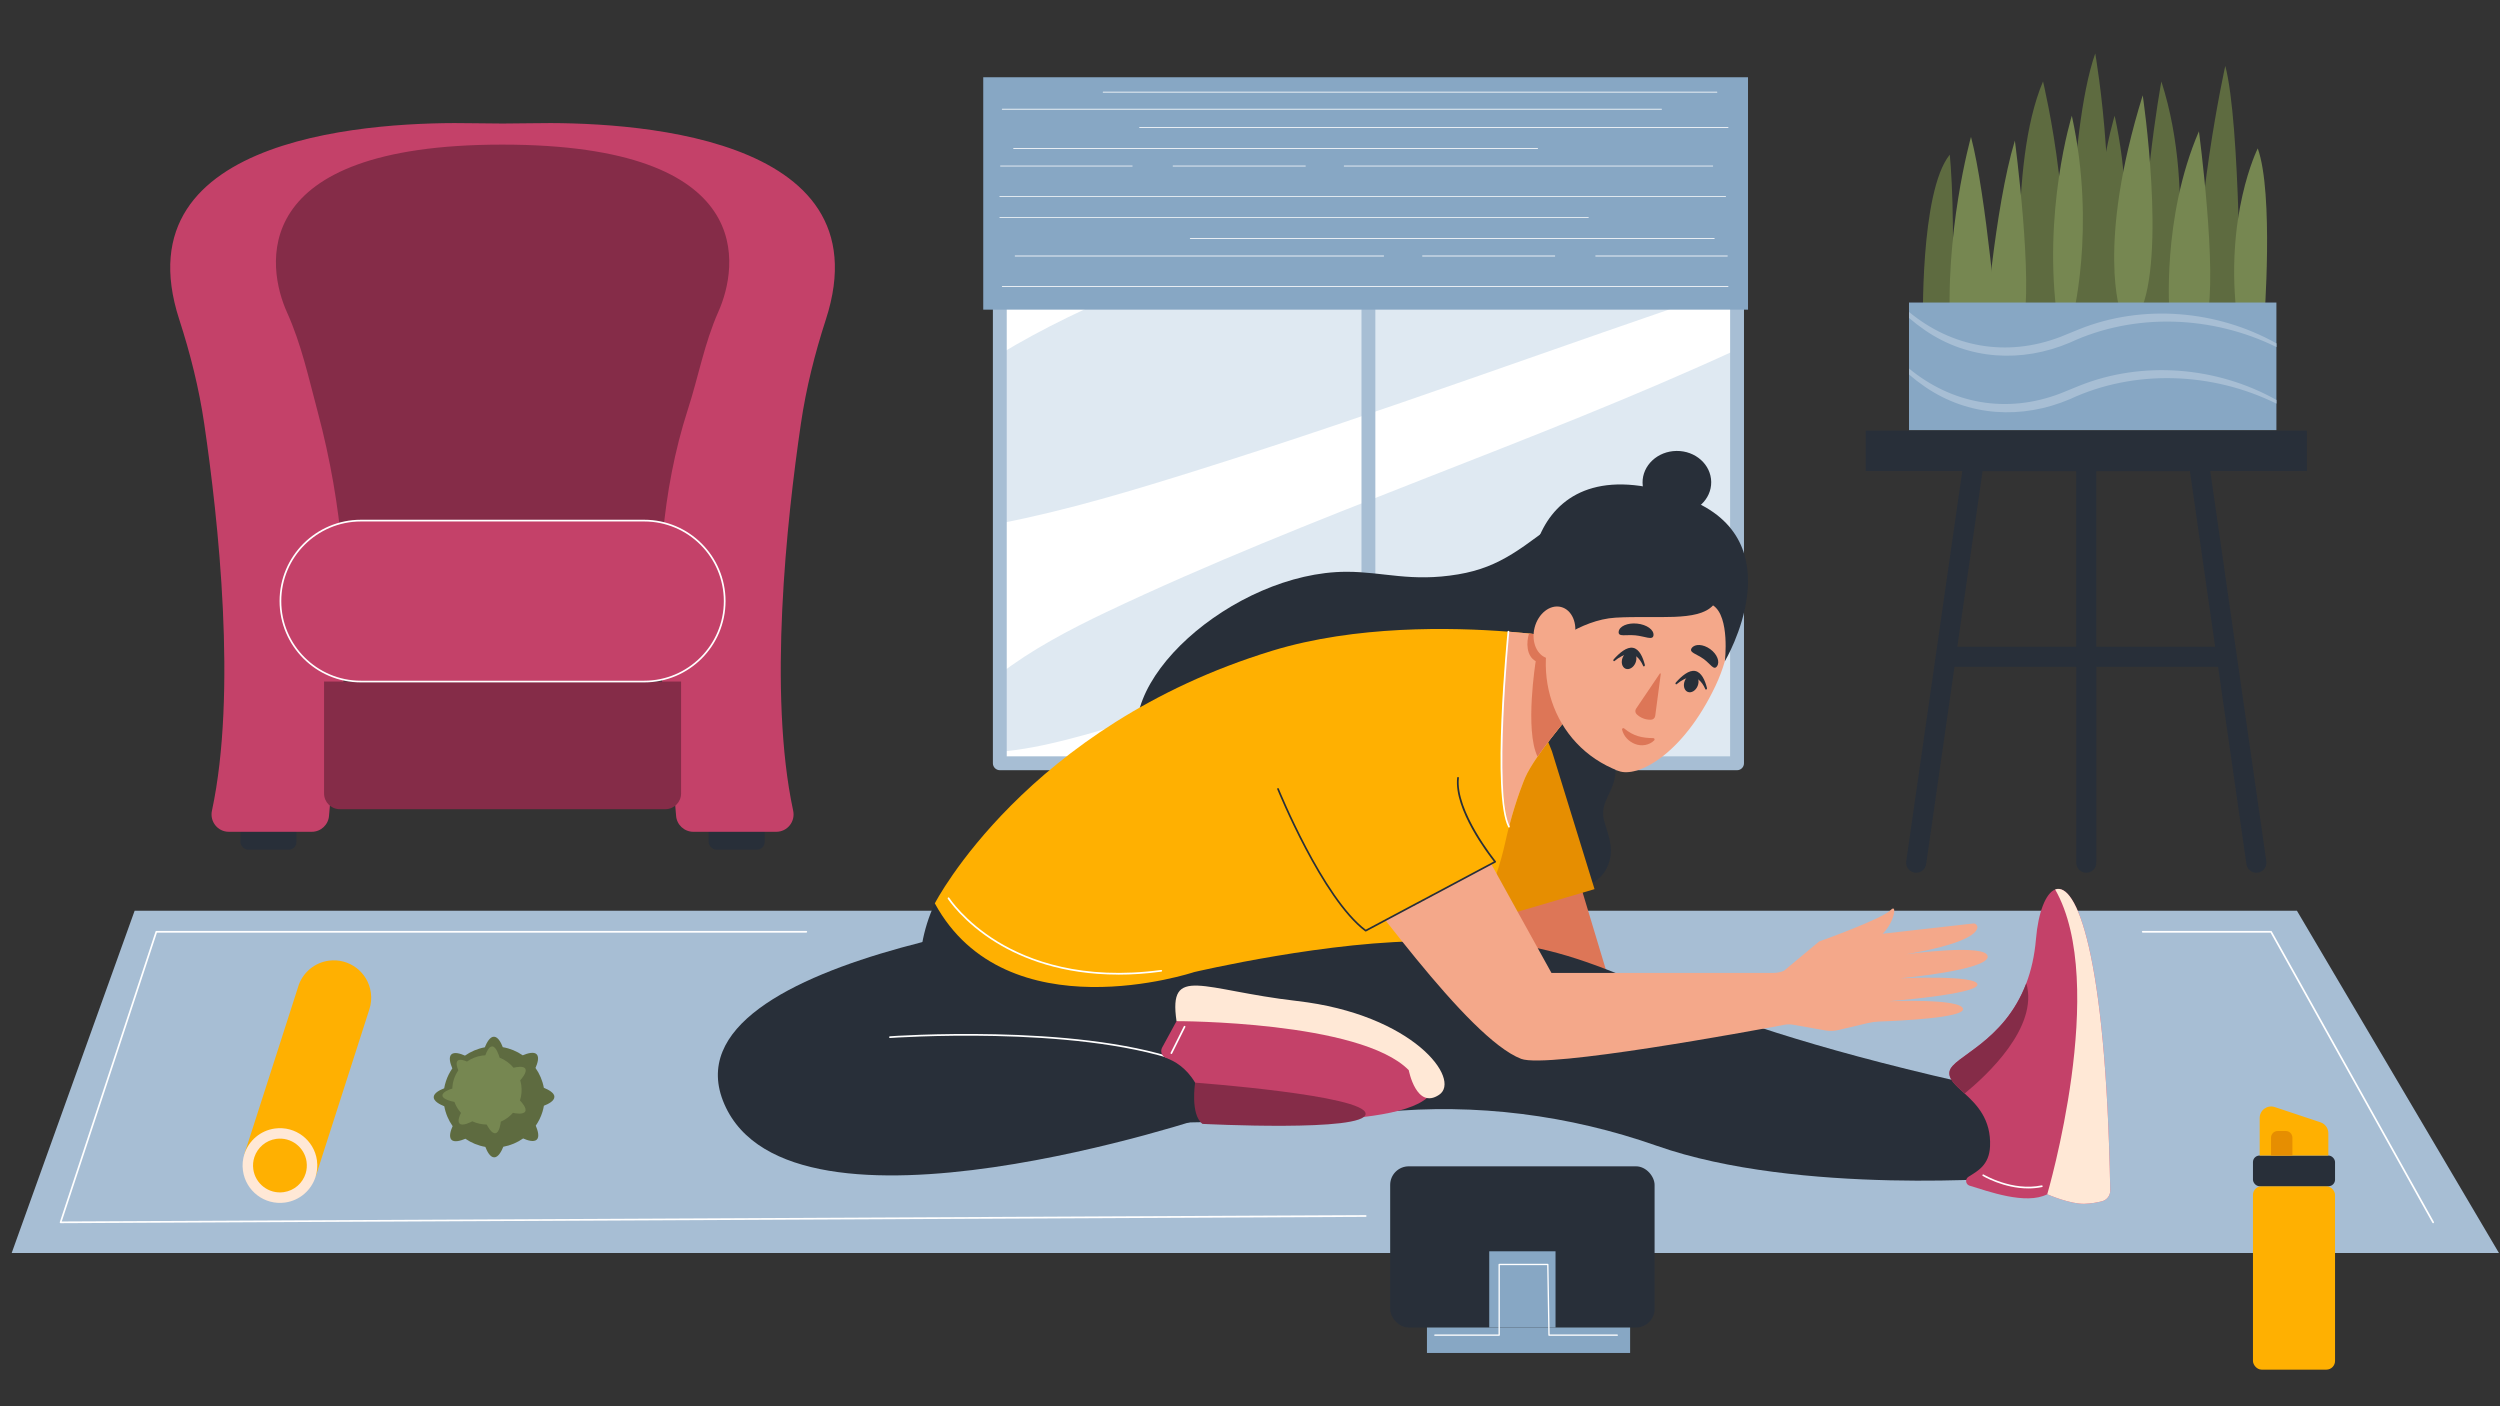
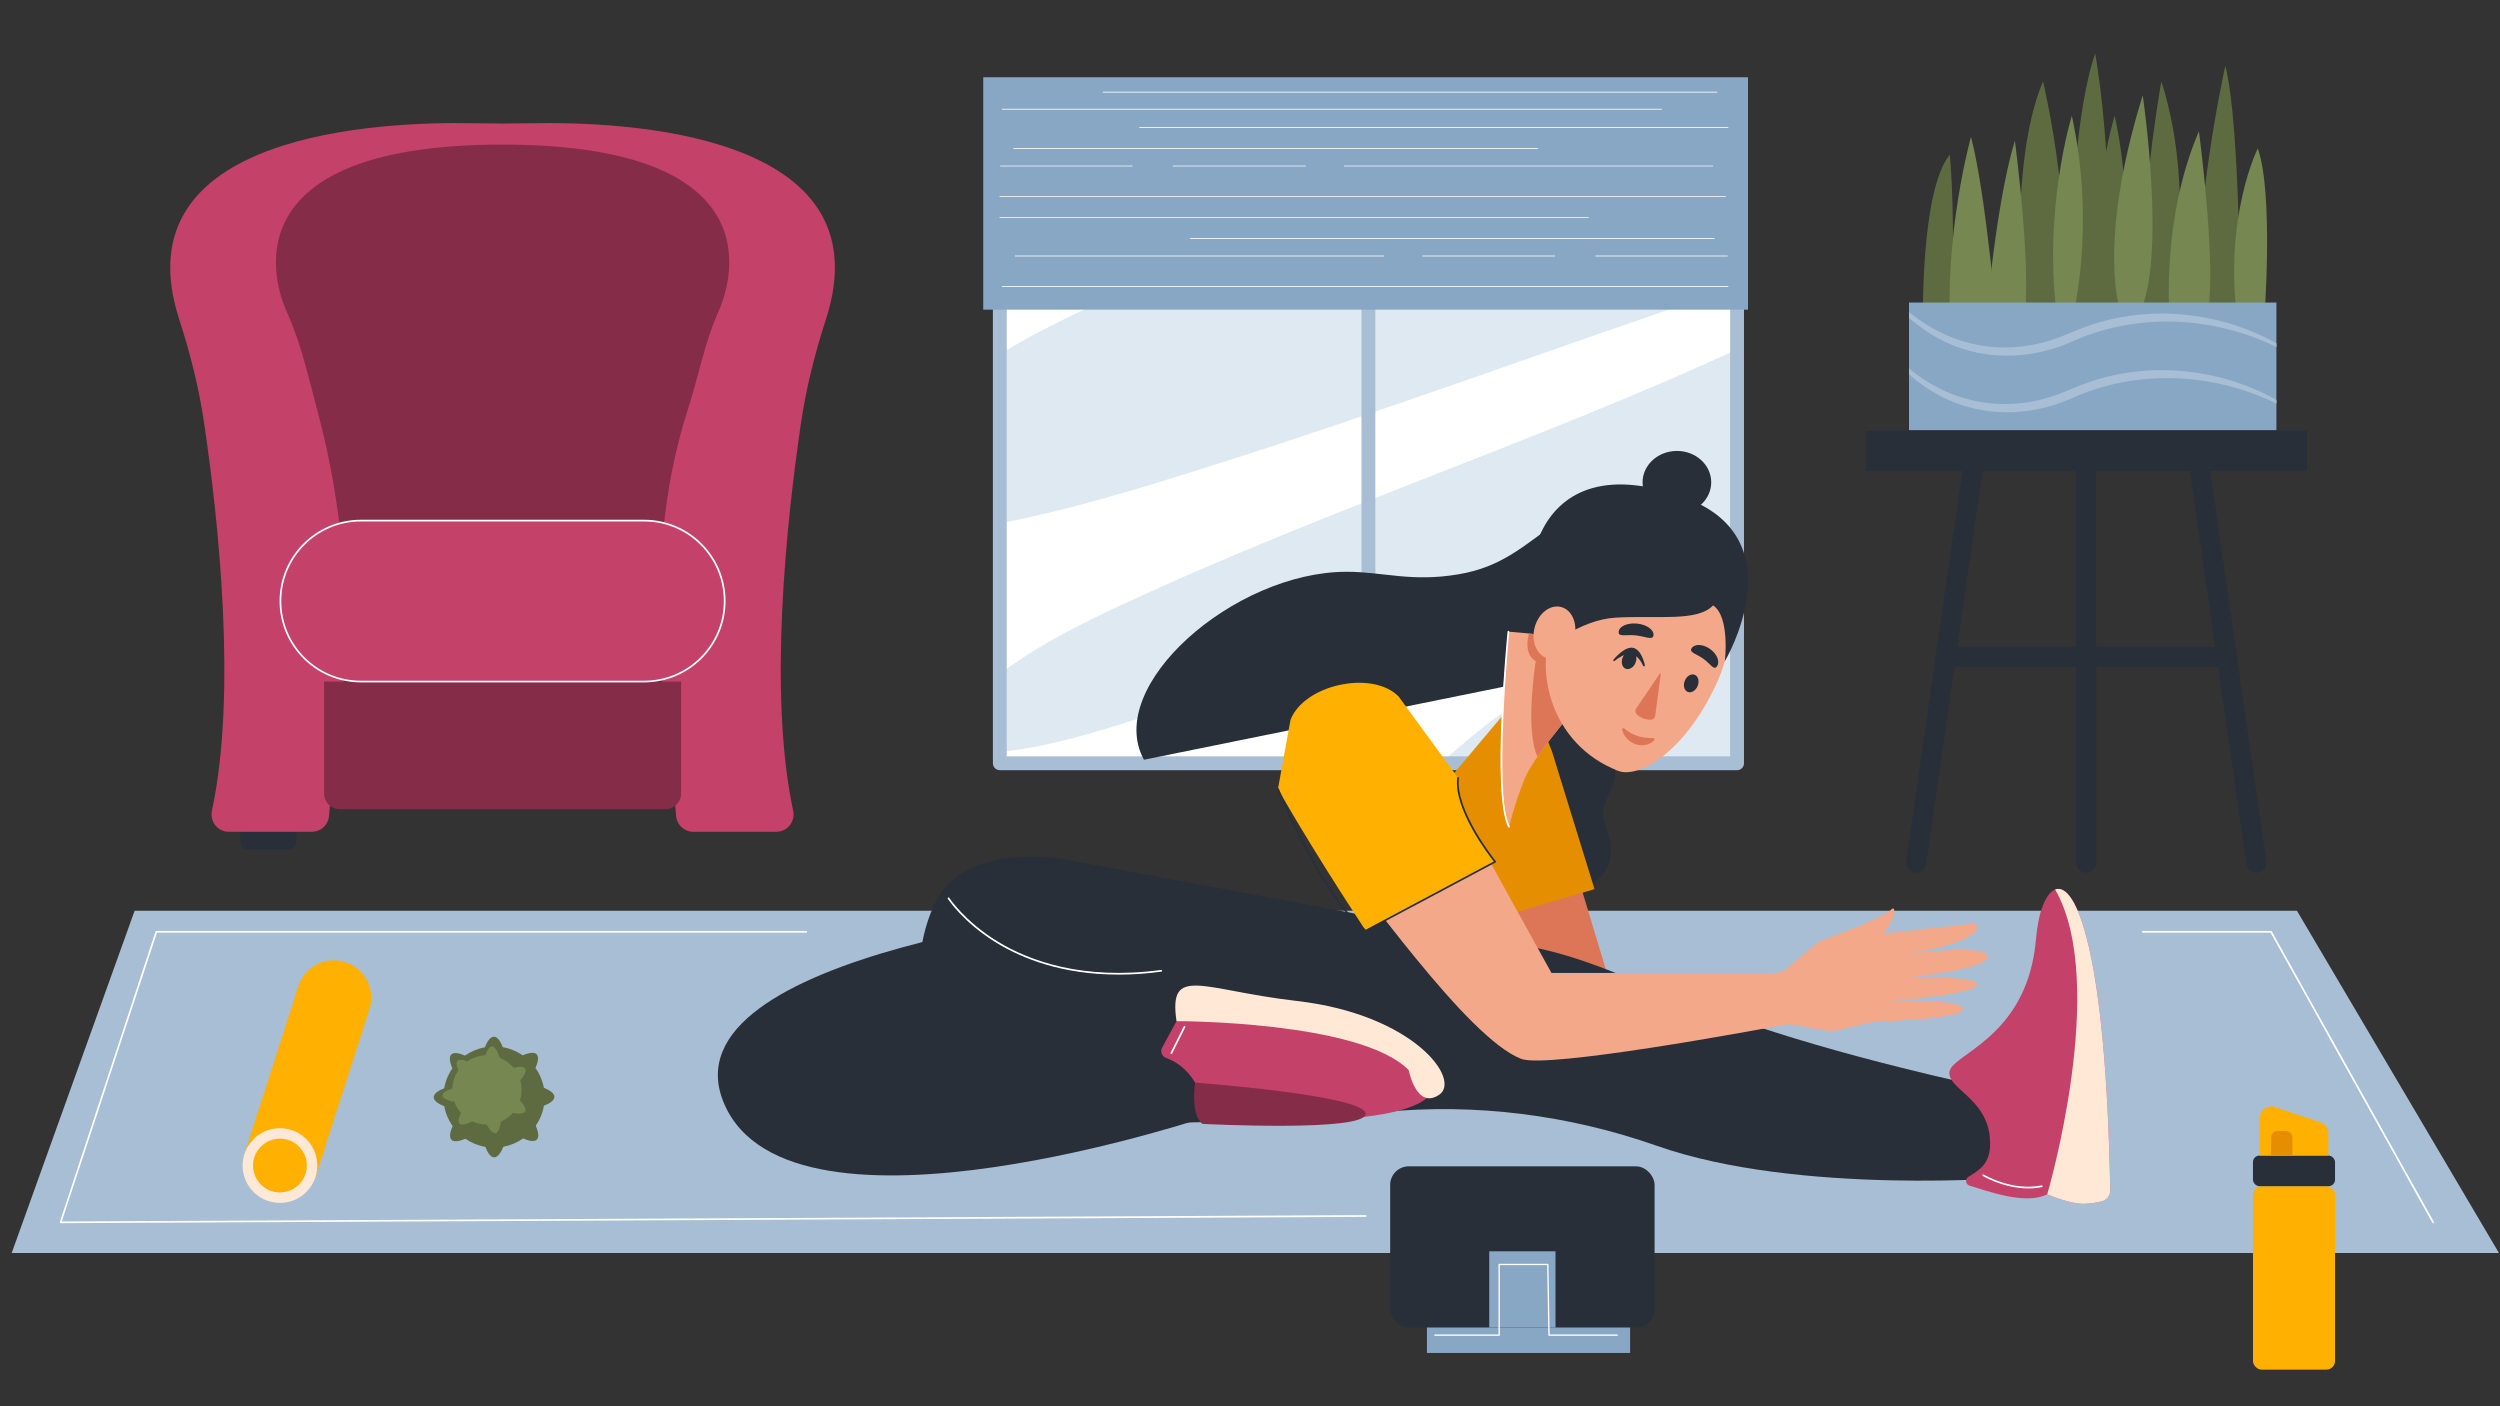
<svg xmlns="http://www.w3.org/2000/svg" id="Layer_1" data-name="Layer 1" viewBox="0 0 1280 720">
  <rect x="0" y="0" width="1280" height="720" fill="#333333" stroke="none" />
  <defs>
    <style>
      .cls-1 {
        fill: #c44169;
      }

      .cls-2 {
        fill: #ffe8d6;
      }

      .cls-3 {
        fill: #fff;
      }

      .cls-4 {
        fill: #f4a88a;
      }

      .cls-5 {
        fill: #5e6b40;
      }

      .cls-6 {
        fill: #768751;
      }

      .cls-7 {
        fill: #e68e01;
      }

      .cls-8 {
        fill: #852c48;
      }

      .cls-9 {
        fill: #dd7657;
      }

      .cls-10 {
        fill: #ffb001;
      }

      .cls-11 {
        fill: #dfe9f2;
      }

      .cls-12 {
        fill: #87a7c4;
      }

      .cls-13 {
        fill: #282f39;
      }

      .cls-14 {
        fill: #a7bed4;
      }
    </style>
  </defs>
  <g>
    <rect class="cls-11" x="511.91" y="50.9" width="377.46" height="339.9" />
    <path class="cls-3" d="M662.52,117.81c-53.69,17.21-106.56,36.89-150.61,63.54v-46.93c22.99-9.84,45.31-20.49,68.13-30.5,41.51-18.21,88.27-42.51,137.98-47,104.87-9.47-20.95,49.82-55.5,60.89ZM730.61,315.54c-10.05,2.62-19.59,5.44-28.21,8.36-52.67,17.83-101.86,41.07-156.84,54.96-10.84,2.74-22.24,5.1-33.66,6.05v5.89h225.63c11.09-9.76,22.2-19.3,33.91-27.33.13-.09.28-.19.42-.29,32.05-21.3-.03-58.4-41.26-47.65ZM613.83,240.52c-33.24,10.42-66.98,20.71-101.92,27.48v77.13c15.74-12.18,35.19-22.55,54.55-31.75,104.36-49.58,218.06-86.14,322.91-134.44v-32.28c-92.06,30.85-182.32,64.62-275.54,93.85Z" />
    <path class="cls-14" d="M889.37,394.34h-377.46c-1.96,0-3.55-1.59-3.55-3.55V50.9c0-1.96,1.59-3.55,3.55-3.55h377.46c1.96,0,3.55,1.59,3.55,3.55v339.9c0,1.96-1.59,3.55-3.55,3.55ZM515.45,387.25h370.37V54.45h-370.37v332.8Z" />
    <path class="cls-14" d="M700.63,394.34c-1.96,0-3.55-1.59-3.55-3.55V50.9c0-1.96,1.59-3.55,3.55-3.55s3.55,1.59,3.55,3.55v339.9c0,1.96-1.59,3.55-3.55,3.55Z" />
  </g>
  <g>
    <polygon class="cls-14" points="1279.47 641.54 5.98 641.54 20.59 600.87 68.93 466.3 1176.03 466.3 1279.47 641.54" />
    <path class="cls-3" d="M31.03,626.28c-.14,0-.27-.07-.36-.18-.08-.12-.11-.26-.06-.4l49.02-148.77c.06-.18.23-.3.42-.3h332.78c.24,0,.44.2.44.44s-.2.44-.44.44H80.36l-48.73,147.88,667.61-3.24h0c.24,0,.44.2.44.44s-.19.44-.44.44l-668.22,3.24h0Z" />
    <path class="cls-3" d="M1245.77,626.28c-.15,0-.3-.08-.39-.23l-82.87-148.54h-65.44c-.24,0-.44-.2-.44-.44s.2-.44.44-.44h65.7c.16,0,.31.09.39.23l83,148.77c.12.21.04.48-.17.6-.07.04-.14.06-.22.06Z" />
  </g>
  <g>
    <g>
      <g>
        <path class="cls-5" d="M984.59,167.65s-1.77-69.35,13.7-88.48c0,0,3.66,35.87,0,88.48h-13.7Z" />
        <path class="cls-5" d="M1146.97,164.46s.19-101.3-7.63-130.72c0,0-17.26,78.11-13.6,130.72h21.23Z" />
        <path class="cls-6" d="M1022.99,171.59s-6.02-72.08-13.84-101.49c0,0-14.02,49.73-10.36,102.34l24.2-.84Z" />
        <path class="cls-6" d="M1159.26,164.46s4.99-65.36-3.29-88.48c0,0-17.47,34.81-10.4,88.48h13.7Z" />
        <path class="cls-5" d="M1035.67,167.65s-7.97-82.9,10.36-125.94c0,0,19.93,82.9,4.78,125.94h-15.14Z" />
        <path class="cls-5" d="M1082.7,164.46s12.75-47.03,0-105.21c0,0-15.29,49.42-7.25,105.21h7.25Z" />
        <path class="cls-5" d="M1110.31,167.65s15.44-66.56-3.69-125.94c0,0-12.75,68.55-8.77,125.94h12.46Z" />
        <path class="cls-5" d="M1058.82,172.43s-.38-104.42,13.94-145.07c0,0,14.32,81.3.77,140.29l-14.71,4.78Z" />
        <path class="cls-6" d="M1110.8,160.87s-4.17-49.01,15.05-93.65c0,0,9.64,72.53,4.06,95.65l-19.11-2Z" />
        <path class="cls-6" d="M1016.07,172.43s5.11-66.16,15.54-100.43c0,0,9.64,72.53,4.06,95.65l-19.6,4.78Z" />
        <path class="cls-6" d="M1085.81,160.17s-12.69-34.07,11.27-111.38c0,0,12.23,82.65-1.52,111.38h-9.75Z" />
        <path class="cls-6" d="M1060.78,164.46s12.75-47.03,0-105.21c0,0-15.29,49.42-7.25,105.21h7.25Z" />
      </g>
      <g>
        <rect class="cls-12" x="977.41" y="154.9" width="188.11" height="65.36" />
        <path class="cls-14" d="M1165.53,175.8v1.89c-32.71-16.13-72.49-17.76-105.73-2.28-24.63,10.46-51.92,8.97-74.18-6.32-2.86-1.96-5.6-4.06-8.21-6.32v-3.05c21.8,17.95,49.66,23.42,77.54,12.76,1.99-.81,7.47-3.05,9.53-3.88,32.51-13.1,70.62-9.86,101.04,7.2Z" />
        <path class="cls-14" d="M1165.53,204.76v1.89c-32.71-16.14-72.49-17.77-105.73-2.28-24.63,10.46-51.92,8.97-74.18-6.32-2.86-1.96-5.6-4.06-8.21-6.32v-3.05c21.8,17.95,49.66,23.42,77.54,12.76,1.99-.81,7.47-3.05,9.53-3.88,32.51-13.1,70.62-9.86,101.04,7.2Z" />
      </g>
    </g>
    <path class="cls-13" d="M1181.08,220.48h-225.85v20.72h49.45l-28.69,199.77c-.4,2.81,1.55,5.42,4.37,5.83.25.04.49.05.74.05,2.52,0,4.72-1.85,5.09-4.42l14.51-101.02h62.33v100.28c0,2.84,2.31,5.15,5.15,5.15s5.15-2.3,5.15-5.15v-100.28h62.33l14.51,101.02c.37,2.57,2.57,4.42,5.09,4.42.24,0,.49-.02.74-.05,2.81-.4,4.77-3.01,4.36-5.83l-28.7-199.77h49.45v-20.72ZM1002.16,331.13l12.92-89.92h47.93v89.92h-60.85ZM1134.15,331.13h-60.85v-89.92h47.93l12.92,89.92Z" />
  </g>
  <g>
    <path class="cls-13" d="M806.18,459.56c5.52-6.58,13.26-7.59,16.89-15.98,3.62-8.37.82-14.56-1.61-22.87-2.4-8.23,2.36-12.44,4.73-20.03,1.8-5.77.53-12.51,2.47-17.95l-29.59-12.57-25.87,35.69,32.97,53.71Z" />
    <polygon class="cls-9" points="808.77 451.86 825.14 506.19 771.75 510.29 746.52 464.13 808.77 451.86" />
    <path class="cls-13" d="M1035.43,560.83c-176.69-37.1-196.23-65.49-252.96-76.33-79.29-15.15-239.82-44.96-239.82-44.96h-.01s.01,0,.01,0c0,0-49.46-8.41-64.02,22.98-25.64,55.27,19.74,111.45,19.74,111.45,0,0,115.16,4.6,209.86-4.61,47.37-4.61,95.15,1.49,140.05,17.29,72.73,25.6,184.48,16.15,184.48,16.15l2.68-41.97Z" />
    <path class="cls-13" d="M577.31,464.13s-240.71,22.59-206.42,101.24c34.3,78.65,249.77,5.53,249.77,5.53l-43.35-106.77Z" />
-     <path class="cls-3" d="M603.58,543.42s-.1,0-.14-.02c-54.07-18.59-146.82-12.01-147.75-11.94-.28.03-.45-.17-.47-.41-.02-.24.16-.45.41-.47.93-.07,93.86-6.67,148.1,11.98.23.08.35.33.27.56-.06.18-.23.3-.42.3Z" />
    <path class="cls-13" d="M585.72,388.99c-20.73-37.64,46.11-96.2,103.69-96.24,18.95-.01,33,5.4,57.23,1.31,22.08-3.73,32.92-13.84,55.98-31.02l-14.91,84.94-201.99,41.01Z" />
    <polygon class="cls-7" points="794.58 384.6 816.4 455.24 742.15 477.07 733.66 408.71 781.46 351.94 794.58 384.6" />
-     <path class="cls-10" d="M803.88,366s-18.06,20.8-23.05,32.23c0,0-4.28,9.91-8.22,25.06-.64,2.47-1.28,5.09-1.88,7.84-4.79,21.65-15.89,51.15-37.07,50.8-51.76-.85-122.27,15.78-122.27,15.78,0,0-96.08,32.09-132.76-35.19,0,0,46.74-90.82,172.77-129.35,42.61-13.02,91.74-12.04,120.92-9.75,3.47.28,6.67.56,9.53.85,10.1,1.02,16.12,1.99,16.12,1.99l1.32,6.31,4.6,33.43Z" />
    <g>
      <path class="cls-4" d="M803.88,366s-9.53,10.98-16.66,21.37c-2.69,3.91-5.03,7.74-6.39,10.86,0,0-4.28,9.91-8.22,25.06-7.67-27.79-1.95-85.17-.3-99.88,2.94.24,5.69.47,8.2.72.46.04.9.09,1.33.13.35.03.69.07,1.03.1,9.47.99,15.09,1.89,15.09,1.89l1.32,6.31,4.6,33.43Z" />
      <path class="cls-9" d="M803.88,366s-9.53,10.98-16.66,21.37c-6.62-13.56-.93-48.84-.93-48.84-4.92-2.77-4.83-9.66-3.43-14.17,9.47.99,15.09,1.89,15.09,1.89l1.32,6.31,4.6,33.43Z" />
      <path class="cls-4" d="M878.33,351.16c-16.84,35.48-40.06,47.21-49.59,43.59-34.48-13.1-46.8-53.28-29.57-85.11s41.66-52.11,64.08-39.97c19.57,10.6,28.28,39.86,19.87,68.87-1.23,4.23-2.82,8.46-4.79,12.62Z" />
      <path class="cls-13" d="M792.14,331.81s16.67-14.5,35.03-15.57c21.32-1.24,41.99,2.24,49.92-6.28,8.77,5.78,6.04,28.58,6.04,28.58,0,0,36.77-61.73-19.2-83.2-81.49-31.27-91.42,46.17-71.78,76.47Z" />
      <path class="cls-4" d="M806.04,326.55c-1.87,7.27-7.93,11.99-13.54,10.55-5.61-1.44-8.64-8.5-6.78-15.77,1.87-7.27,7.93-11.99,13.54-10.55,5.61,1.44,8.64,8.5,6.78,15.77Z" />
      <path class="cls-13" d="M846.59,325.25c-.28,2.81-4.32.54-9.24.05-4.93-.49-8.88.98-8.6-1.83s4.5-4.68,9.43-4.19c4.93.49,8.69,3.17,8.41,5.97Z" />
      <path class="cls-13" d="M866.17,331.79c-1.65,2.28,2.49,2.99,6.06,5.58,3.57,2.58,5.21,6.06,6.86,3.78,1.65-2.28.1-6.23-3.47-8.81-3.57-2.58-7.8-2.83-9.46-.54Z" />
      <path class="cls-9" d="M850.31,345.08l-2.84,21.47c-.14,1.09-1.05,1.91-2.15,1.95h0c-2.72.09-5.36-.91-7.33-2.78h0c-.79-.76-.93-1.98-.31-2.89l12.13-17.94c.16-.24.54-.1.5.19Z" />
      <path class="cls-13" d="M841.33,340.99c.24.54.99.04.84-.55-.99-3.91-2.79-8.1-6.03-8.75-3.2-.65-7,2.6-9.96,5.93-.43.49,0,1.2.48.8,4.48-3.72,10.74-6.41,14.67,2.58Z" />
      <path class="cls-13" d="M837.38,339.36c-1,2.42-3.27,3.77-5.09,3.02-1.81-.75-2.48-3.31-1.48-5.73,1-2.42,3.27-3.77,5.09-3.02,1.81.75,2.48,3.31,1.48,5.73Z" />
-       <path class="cls-13" d="M873.15,352.85c.24.54.99.04.84-.55-.99-3.91-2.79-8.1-6.03-8.75-3.2-.65-7,2.6-9.96,5.93-.43.49,0,1.2.48.8,4.48-3.72,10.74-6.41,14.67,2.58Z" />
      <path class="cls-13" d="M869.19,351.23c-1,2.42-3.27,3.77-5.09,3.02-1.81-.75-2.48-3.31-1.48-5.73,1-2.42,3.27-3.77,5.09-3.02,1.81.75,2.48,3.31,1.48,5.73Z" />
      <path class="cls-13" d="M876.14,246.78c.1,8.89-7.69,16.18-17.4,16.28-9.71.11-17.65-7.01-17.75-15.9-.1-8.89,7.69-16.18,17.4-16.28,9.71-.11,17.65,7.01,17.75,15.9Z" />
      <path class="cls-9" d="M831.6,372.97c4.83,3.99,9.1,4.87,14.98,4.95.54.07.76.78.37,1.15-2.47,2.49-6.49,3.17-9.76,1.87-3.28-1.23-5.87-3.96-6.68-7.36-.15-.62.65-1.05,1.09-.61h0Z" />
    </g>
    <path class="cls-4" d="M1017.71,489.81c.02-6.99-41.75-1.23-41.75-1.23,29.63-5.11,35.72-10.38,36.43-13.4.3-1.3-.81-2.51-2.14-2.35l-46.32,5.24c6.03-5.88,7.6-15.81,4.11-12.13-4.38,4.61-36.67,16.11-36.67,16.11l-17.97,14.99c-1.74.73-3.6,1.1-5.48,1.1h-113.57l-52.71-95.33s-23.47-44.08-49.39-35.44c-11.97,3.99-23.68,11.71-26.27,20.47-3.89,13.18-.64,27.44,8.11,38.04,23.9,28.96,77.15,105.65,104.74,116.25,13.29,5.11,118.34-14.34,134.82-17.44,1.44-.27,2.92-.28,4.37-.03l16.67,2.93c2.15.38,4.34.31,6.46-.19l15.17-3.59c1.93-.46,3.89-.72,5.87-.79,10.24-.36,43.86-1.9,42.88-6.51-1.16-5.43-38.03-3.88-38.03-3.88,0,0,45.4-3.49,45.43-8.54.02-5.04-39.6-3.2-39.6-3.2,0,0,44.84-4.11,44.86-11.1Z" />
-     <path class="cls-10" d="M654.34,403.91s15.07,27.24,44.9,72.59l66.29-35.3s-20.96-25.73-19.02-42.98l-30.4-41.59c-13.55-13.79-48.7-6.05-55.4,12.08l-6.38,35.19Z" />
+     <path class="cls-10" d="M654.34,403.91s15.07,27.24,44.9,72.59l66.29-35.3s-20.96-25.73-19.02-42.98l-30.4-41.59c-13.55-13.79-48.7-6.05-55.4,12.08l-6.38,35.19" />
    <path class="cls-13" d="M699.24,476.95c-.09,0-.19-.03-.26-.09-22.14-16.49-44.82-72.22-45.05-72.78-.09-.23.02-.48.24-.57.23-.09.48.02.57.24.23.56,22.67,55.69,44.54,72.24l65.57-34.91c-2.79-3.51-20.6-26.65-18.78-42.89.02-.24.22-.42.49-.39.24.03.41.25.39.49-1.9,16.87,18.71,42.4,18.92,42.65.08.1.12.24.09.36-.03.13-.11.24-.23.3l-66.29,35.3c-.06.03-.14.05-.21.05Z" />
    <path class="cls-3" d="M772.61,423.73c-.16,0-.31-.09-.39-.24-8.48-16.32-.69-96.71-.35-100.13.02-.24.24-.41.48-.4.24.02.42.24.4.48-.08.83-8.1,83.55.25,99.63.11.22.03.48-.19.59-.07.03-.13.05-.2.05Z" />
    <g>
      <path class="cls-1" d="M602.38,522.83l-7.37,13.53c-1.12,2.05-.1,4.57,2.1,5.35,4.08,1.45,10.17,4.82,14.79,12.61,2.67,4.5,4.84,10.48,5.85,18.42,0,0,107.43,7.47,115.92-14.74,8.49-22.21-102.17-48.14-131.28-35.18Z" />
      <path class="cls-2" d="M602.38,522.83s94.15-.14,118.9,25.1c0,0,3.88,20.38,15.53,12.62,11.65-7.76-13.1-41.19-72.8-48.05-48.79-5.61-65.88-18.79-61.63,10.33Z" />
      <path class="cls-8" d="M615.65,575.43s83.68,4.33,83.55-5.18c-.13-9.51-87.3-15.93-87.3-15.93,0,0-2.56,16.25,3.75,21.1Z" />
      <path class="cls-1" d="M1080.44,609.5c.05,2.61-1.7,4.91-4.23,5.55-2.33.59-5.46,1.18-8.96,1.29-7.27.21-18.34-4.56-19.03-4.86l-.03-.02c-10.94,5.61-30.17-1.51-39.75-4.39-2.06-.62-2.44-3.37-.62-4.53,4.53-2.88,10.64-5.85,11.08-15.57.63-13.9-6.84-21.45-13-27.09-4.61-4.22-8.48-7.37-7.72-11.32,1.47-7.62,27.79-14.61,39.3-45.15,2.44-6.45,4.21-13.95,4.95-22.73,1.13-13.45,4.97-23.42,9.81-25.26,10.6-4.03,26.01,31.01,28.21,154.08Z" />
      <path class="cls-2" d="M1080.44,609.5c.05,2.61-1.7,4.91-4.23,5.55-2.33.59-5.46,1.18-8.96,1.29-7.27.21-18.34-4.56-19.03-4.86l-.03-.02s31.69-107.77,4.04-156.05c10.6-4.03,26.01,31.01,28.21,154.08Z" />
-       <path class="cls-8" d="M1037.47,503.41c6.51,22.59-20.52,47.43-31.58,56.47-4.61-4.22-8.48-7.37-7.72-11.32,1.47-7.62,27.79-14.61,39.3-45.15Z" />
      <path class="cls-3" d="M1038.48,608.48c-12.58,0-23.17-6.31-23.3-6.38-.21-.13-.27-.4-.15-.6.13-.21.4-.27.6-.15.15.09,14.64,8.72,29.71,5.56.23-.04.47.11.52.34.05.24-.1.47-.34.52-2.38.5-4.75.71-7.05.71Z" />
      <path class="cls-3" d="M599.74,539.66c-.07,0-.13-.02-.2-.05-.22-.11-.31-.37-.2-.59l6.77-13.55c.11-.22.38-.3.59-.2.22.11.31.37.2.59l-6.77,13.55c-.08.15-.23.24-.39.24Z" />
    </g>
  </g>
  <g>
    <rect class="cls-13" x="711.77" y="597.16" width="135.38" height="82.53" rx="9.51" ry="9.51" />
    <rect class="cls-12" x="762.49" y="640.66" width="33.94" height="39.03" />
    <rect class="cls-12" x="730.6" y="679.69" width="104.02" height="13.03" />
  </g>
  <g>
    <rect class="cls-13" x="123.1" y="419.09" width="28.69" height="15.94" rx="3.97" ry="3.97" />
-     <rect class="cls-13" x="362.83" y="419.09" width="28.69" height="15.94" rx="3.97" ry="3.97" transform="translate(754.35 854.13) rotate(-180)" />
    <path class="cls-8" d="M257.31,72.33c-127.61,0-123.85,57.85-113.36,82.56,5.78,13.62,9.56,27.99,11.09,42.71l7.17,84.93,95.1-15.97,95.1,15.97,7.17-84.93c1.53-14.71,5.31-29.09,11.09-42.71,10.49-24.71,11.98-82.56-113.36-82.56Z" />
    <path class="cls-1" d="M242.21,63.1c-46.35-.93-181.64,4.39-150.44,100.46,5.66,17.43,10.12,35.22,12.79,53.35,7.26,49.35,16.88,137.9,3.95,198.2-1.19,5.54,2.99,10.77,8.66,10.77h42.45c4.69,0,8.57-3.65,8.85-8.33,1.78-29.89,21.1-106.06-5.88-206.98-4.58-17.15-8.34-34.48-15.65-50.66-10.16-22.51-21.63-85.87,110.22-85.87s120.78,62.87,110.65,85.56c-7.14,16.02-10.22,33.34-15.62,50.02-27.53,85.13-7.83,177.9-6.04,207.93.28,4.68,4.16,8.33,8.85,8.33h42.45c5.67,0,9.84-5.23,8.66-10.77-12.93-60.3-3.3-148.85,3.95-198.2,2.67-18.13,7.13-35.92,12.79-53.35,31.19-96.07-104.09-101.39-150.44-100.46-10.07.2-20.13.2-30.2,0Z" />
    <path class="cls-8" d="M340.65,414.31h-166.67c-4.45,0-8.06-3.61-8.06-8.06v-57.3h182.8v57.3c0,4.45-3.61,8.06-8.06,8.06Z" />
    <path class="cls-1" d="M184.78,266.56h145.06c22.74,0,41.2,18.46,41.2,41.2h0c0,22.74-18.46,41.2-41.2,41.2h-145.06c-22.74,0-41.2-18.46-41.2-41.2h0c0-22.74,18.46-41.2,41.2-41.2Z" />
    <path class="cls-3" d="M329.84,349.39h-145.06c-22.96,0-41.64-18.68-41.64-41.64s18.68-41.64,41.64-41.64h145.06c22.96,0,41.64,18.68,41.64,41.64s-18.68,41.64-41.64,41.64ZM184.78,267c-22.47,0-40.76,18.28-40.76,40.76s18.28,40.76,40.76,40.76h145.06c22.47,0,40.76-18.28,40.76-40.76s-18.28-40.76-40.76-40.76h-145.06Z" />
  </g>
  <g>
    <path class="cls-10" d="M189.88,508.24c-1.43-10.47-11.07-17.79-21.54-16.37-7.19.98-12.89,5.83-15.3,12.17-.21.56-.39,1.14-.55,1.72l-10.26,31.93-17.07,53.09,36.46,11.61,27.53-85.73c.85-2.64,1.13-5.5.73-8.43Z" />
    <path class="cls-2" d="M162.28,594.17c.39,2.85.13,5.65-.67,8.23-2.13,6.89-8.08,12.27-15.69,13.31-10.47,1.43-20.11-5.9-21.54-16.37-.41-2.98-.1-5.88.78-8.56,2.22-6.73,8.1-11.96,15.59-12.98,10.47-1.43,20.11,5.9,21.54,16.37Z" />
    <path class="cls-10" d="M156.97,594.89c.28,2.05.09,4.07-.48,5.92-1.53,4.96-5.82,8.84-11.3,9.58-7.54,1.03-14.48-4.25-15.51-11.78-.29-2.14-.08-4.24.56-6.16,1.6-4.84,5.83-8.61,11.23-9.35,7.54-1.03,14.48,4.25,15.51,11.78Z" />
  </g>
  <g>
    <path class="cls-5" d="M283.86,561.68c.1-2.1-3.02-3.76-5.41-4.73-.7-3.77-2.19-7.21-4.28-10.17,1.01-2.25,2.02-5.42.64-6.94-1.41-1.55-4.79-.53-7.17.48-3.03-2.08-6.51-3.53-10.22-4.17-.88-2.31-2.4-5.26-4.46-5.35-2.1-.1-3.77,3.03-4.74,5.42-3.76.7-7.2,2.18-10.16,4.26-2.25-1.01-5.42-2.03-6.95-.64-1.56,1.42-.53,4.8.48,7.17-1.39,2.02-2.5,4.23-3.27,6.58-.39,1.18-.68,2.39-.9,3.63-2.31.88-5.26,2.4-5.36,4.46-.1,2.1,3.02,3.76,5.41,4.73.7,3.77,2.19,7.21,4.28,10.17-1.01,2.25-2.02,5.42-.64,6.94,1.41,1.55,4.79.53,7.17-.48,3.03,2.08,6.51,3.53,10.22,4.17.88,2.31,2.4,5.26,4.46,5.35,2.1.1,3.77-3.03,4.74-5.42,3.76-.7,7.2-2.18,10.15-4.26,2.25,1.01,5.42,2.03,6.95.64,1.56-1.42.52-4.81-.49-7.18,1.47-2.14,2.64-4.5,3.41-7.02.32-1.04.57-2.1.76-3.19,2.31-.88,5.26-2.4,5.36-4.46Z" />
    <path class="cls-6" d="M266.28,563.26c.74-2.4.98-4.99.62-7.63-.12-.86-.31-1.69-.55-2.5.57-.62,3.66-4.1,2.61-5.94-.9-1.57-4.47-.88-6.02-.5-1.91-2.29-4.36-4.08-7.14-5.17-.41-1.41-1.81-5.66-3.75-5.76-1.71-.08-2.99,2.94-3.56,4.55-.53.02-1.06.06-1.59.14-2.91.4-5.55,1.49-7.8,3.07-1.54-.69-3.71-1.39-4.76-.44-1.07.97-.36,3.29.33,4.91-.95,1.38-1.71,2.9-2.24,4.5-.51,1.54-.78,3.17-.84,4.85-1.32.38-4.97,1.62-5.06,3.52-.09,1.91,4.5,3,6.13,3.32.77,2.1,1.92,4,3.36,5.62-.75,1.51-1.86,4.22-.76,5.43,1.45,1.59,5.9-.76,6.56-1.12,2.26,1.05,4.76,1.63,7.37,1.65.54,1.07,2.51,4.73,4.48,4.45,2.02-.29,2.62-4.8,2.74-5.91,2.41-1.05,4.53-2.61,6.22-4.53,1.19.27,5.24,1.03,6.26-.67.98-1.63-1.68-4.64-2.67-5.67.02-.05.04-.1.05-.16Z" />
  </g>
  <g>
    <rect class="cls-10" x="1153.52" y="607.34" width="42.02" height="93.92" rx="4.45" ry="4.45" />
    <rect class="cls-13" x="1153.52" y="591.65" width="42.02" height="15.69" rx="3.34" ry="3.34" />
    <path class="cls-10" d="M1192.11,591.65h-35.15v-19.25c0-4.01,3.93-6.85,7.74-5.58l23.39,7.8c2.4.8,4.02,3.05,4.02,5.58v11.45Z" />
    <path class="cls-7" d="M1173.71,591.65h-10.94v-9.18c0-1.87,1.52-3.39,3.39-3.39h4.16c1.87,0,3.39,1.52,3.39,3.39v9.18Z" />
  </g>
  <g>
    <rect class="cls-12" x="503.42" y="39.55" width="391.56" height="118.99" />
    <path class="cls-3" d="M884.77,146.87h-371.61c-.11,0-.2-.09-.2-.2s.09-.2.2-.2h371.61c.11,0,.2.09.2.2s-.09.2-.2.2ZM708.63,131.07c0-.11-.09-.2-.2-.2h-188.68c-.11,0-.2.09-.2.2s.09.2.2.2h188.68c.11,0,.2-.09.2-.2ZM796.26,131.07c0-.11-.09-.2-.2-.2h-67.72c-.11,0-.2.09-.2.2s.09.2.2.2h67.72c.11,0,.2-.09.2-.2ZM884.61,131.07c0-.11-.09-.2-.2-.2h-67.42c-.11,0-.2.09-.2.2s.09.2.2.2h67.42c.11,0,.2-.09.2-.2ZM877.91,122.1c0-.11-.09-.2-.2-.2h-268.3c-.11,0-.2.09-.2.2s.09.2.2.2h268.3c.11,0,.2-.09.2-.2ZM813.42,111.36c0-.11-.09-.2-.2-.2h-301.31c-.11,0-.2.09-.2.2s.09.2.2.2h301.31c.11,0,.2-.09.2-.2ZM883.71,100.61c0-.11-.09-.2-.2-.2h-371.61c-.11,0-.2.09-.2.2s.09.2.2.2h371.61c.11,0,.2-.09.2-.2ZM877.12,85.01c0-.11-.09-.2-.2-.2h-188.68c-.11,0-.2.09-.2.2s.09.2.2.2h188.68c.11,0,.2-.09.2-.2ZM668.54,85.01c0-.11-.09-.2-.2-.2h-67.72c-.11,0-.2.09-.2.2s.09.2.2.2h67.72c.11,0,.2-.09.2-.2ZM579.89,85.01c0-.11-.09-.2-.2-.2h-67.42c-.11,0-.2.09-.2.2s.09.2.2.2h67.42c.11,0,.2-.09.2-.2ZM787.46,76.04c0-.11-.09-.2-.2-.2h-268.3c-.11,0-.2.09-.2.2s.09.2.2.2h268.3c.11,0,.2-.09.2-.2ZM884.97,65.29c0-.11-.09-.2-.2-.2h-301.31c-.11,0-.2.09-.2.2s.09.2.2.2h301.31c.11,0,.2-.09.2-.2ZM850.9,55.9c0-.11-.09-.2-.2-.2h-337.55c-.11,0-.2.09-.2.2s.09.2.2.2h337.55c.11,0,.2-.09.2-.2ZM879.27,47.18c0-.11-.09-.2-.2-.2h-314.26c-.11,0-.2.09-.2.2s.09.2.2.2h314.26c.11,0,.2-.09.2-.2Z" />
  </g>
  <path class="cls-3" d="M828.04,683.94h-34.95c-.19,0-.34-.15-.34-.34l-.61-35.85h-24.22v35.85c0,.19-.15.34-.34.34h-32.94c-.19,0-.34-.15-.34-.34s.15-.34.34-.34h32.6v-35.85c0-.19.15-.34.34-.34h24.9c.19,0,.34.15.34.34l.61,35.85h34.61c.19,0,.34.15.34.34s-.15.34-.34.34Z" />
  <path class="cls-3" d="M572.59,499c-28.88,0-49.33-8.32-62.21-16.17-17.29-10.54-25.05-22.57-25.12-22.69-.13-.2-.07-.48.14-.61.2-.13.48-.07.61.14.08.12,7.75,12,24.88,22.44,15.81,9.63,43.16,19.96,83.62,14.5.24-.04.46.14.5.38.03.24-.14.46-.38.5-7.82,1.06-15.16,1.53-22.02,1.53Z" />
</svg>